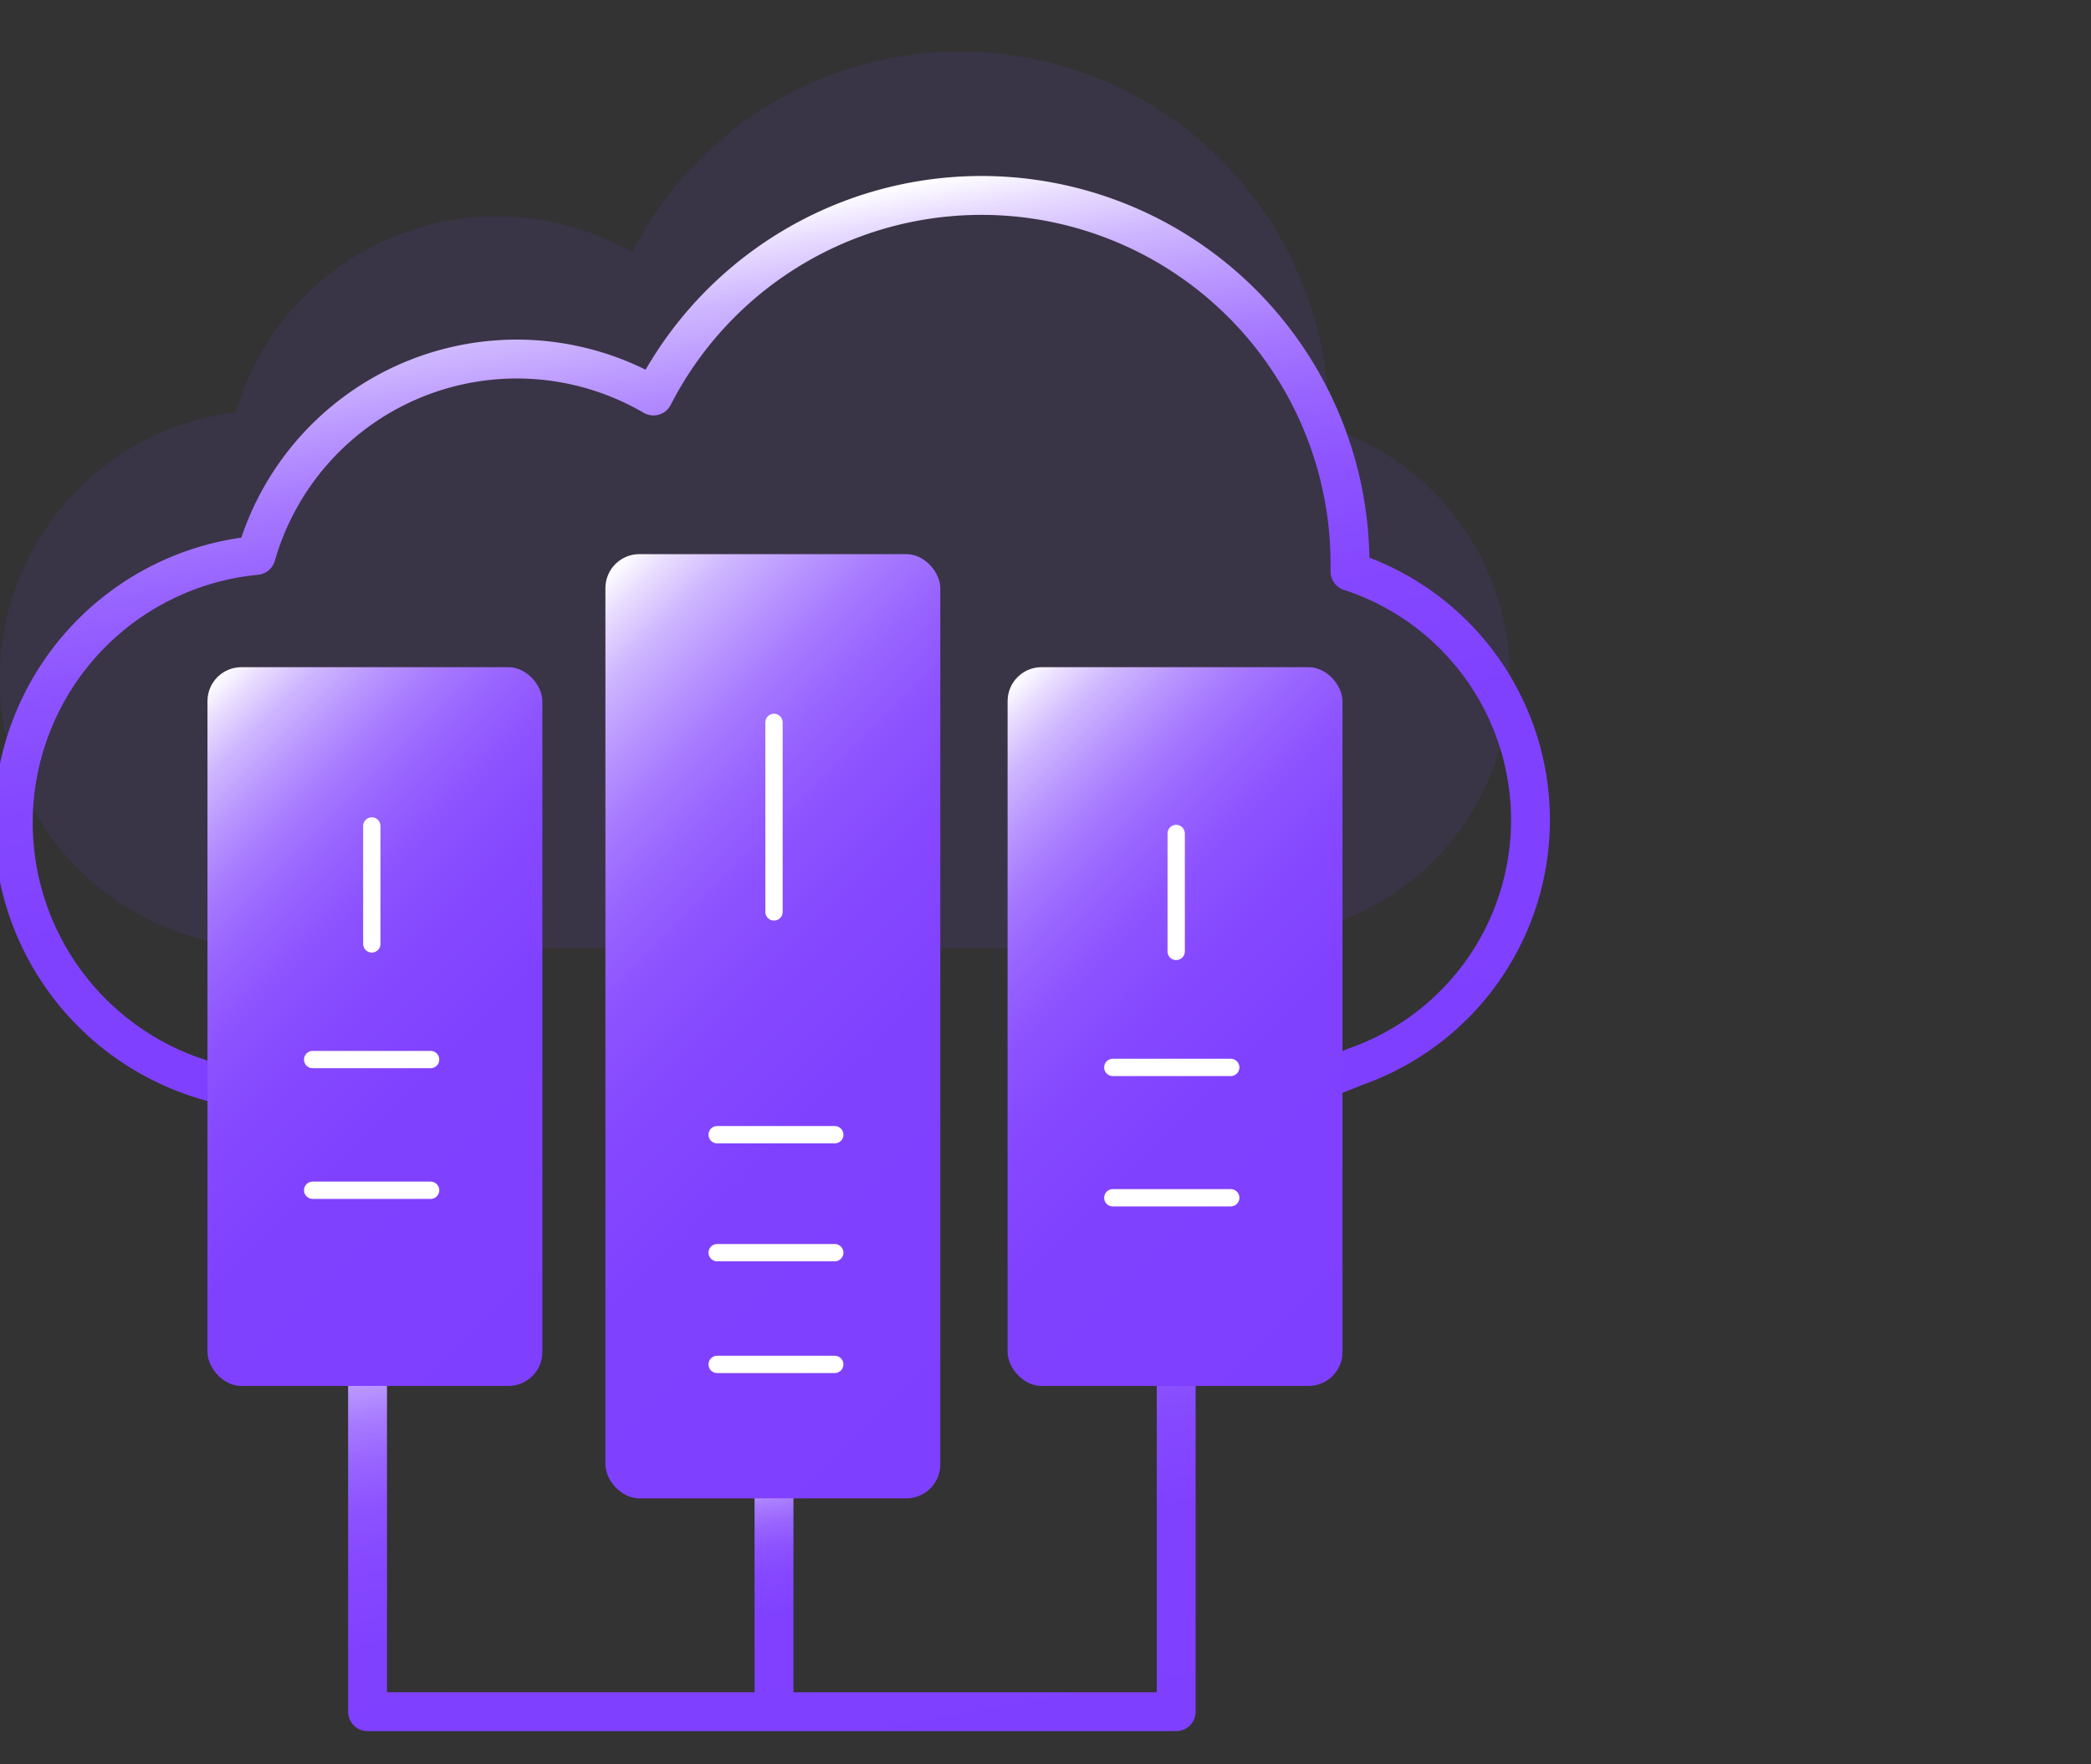
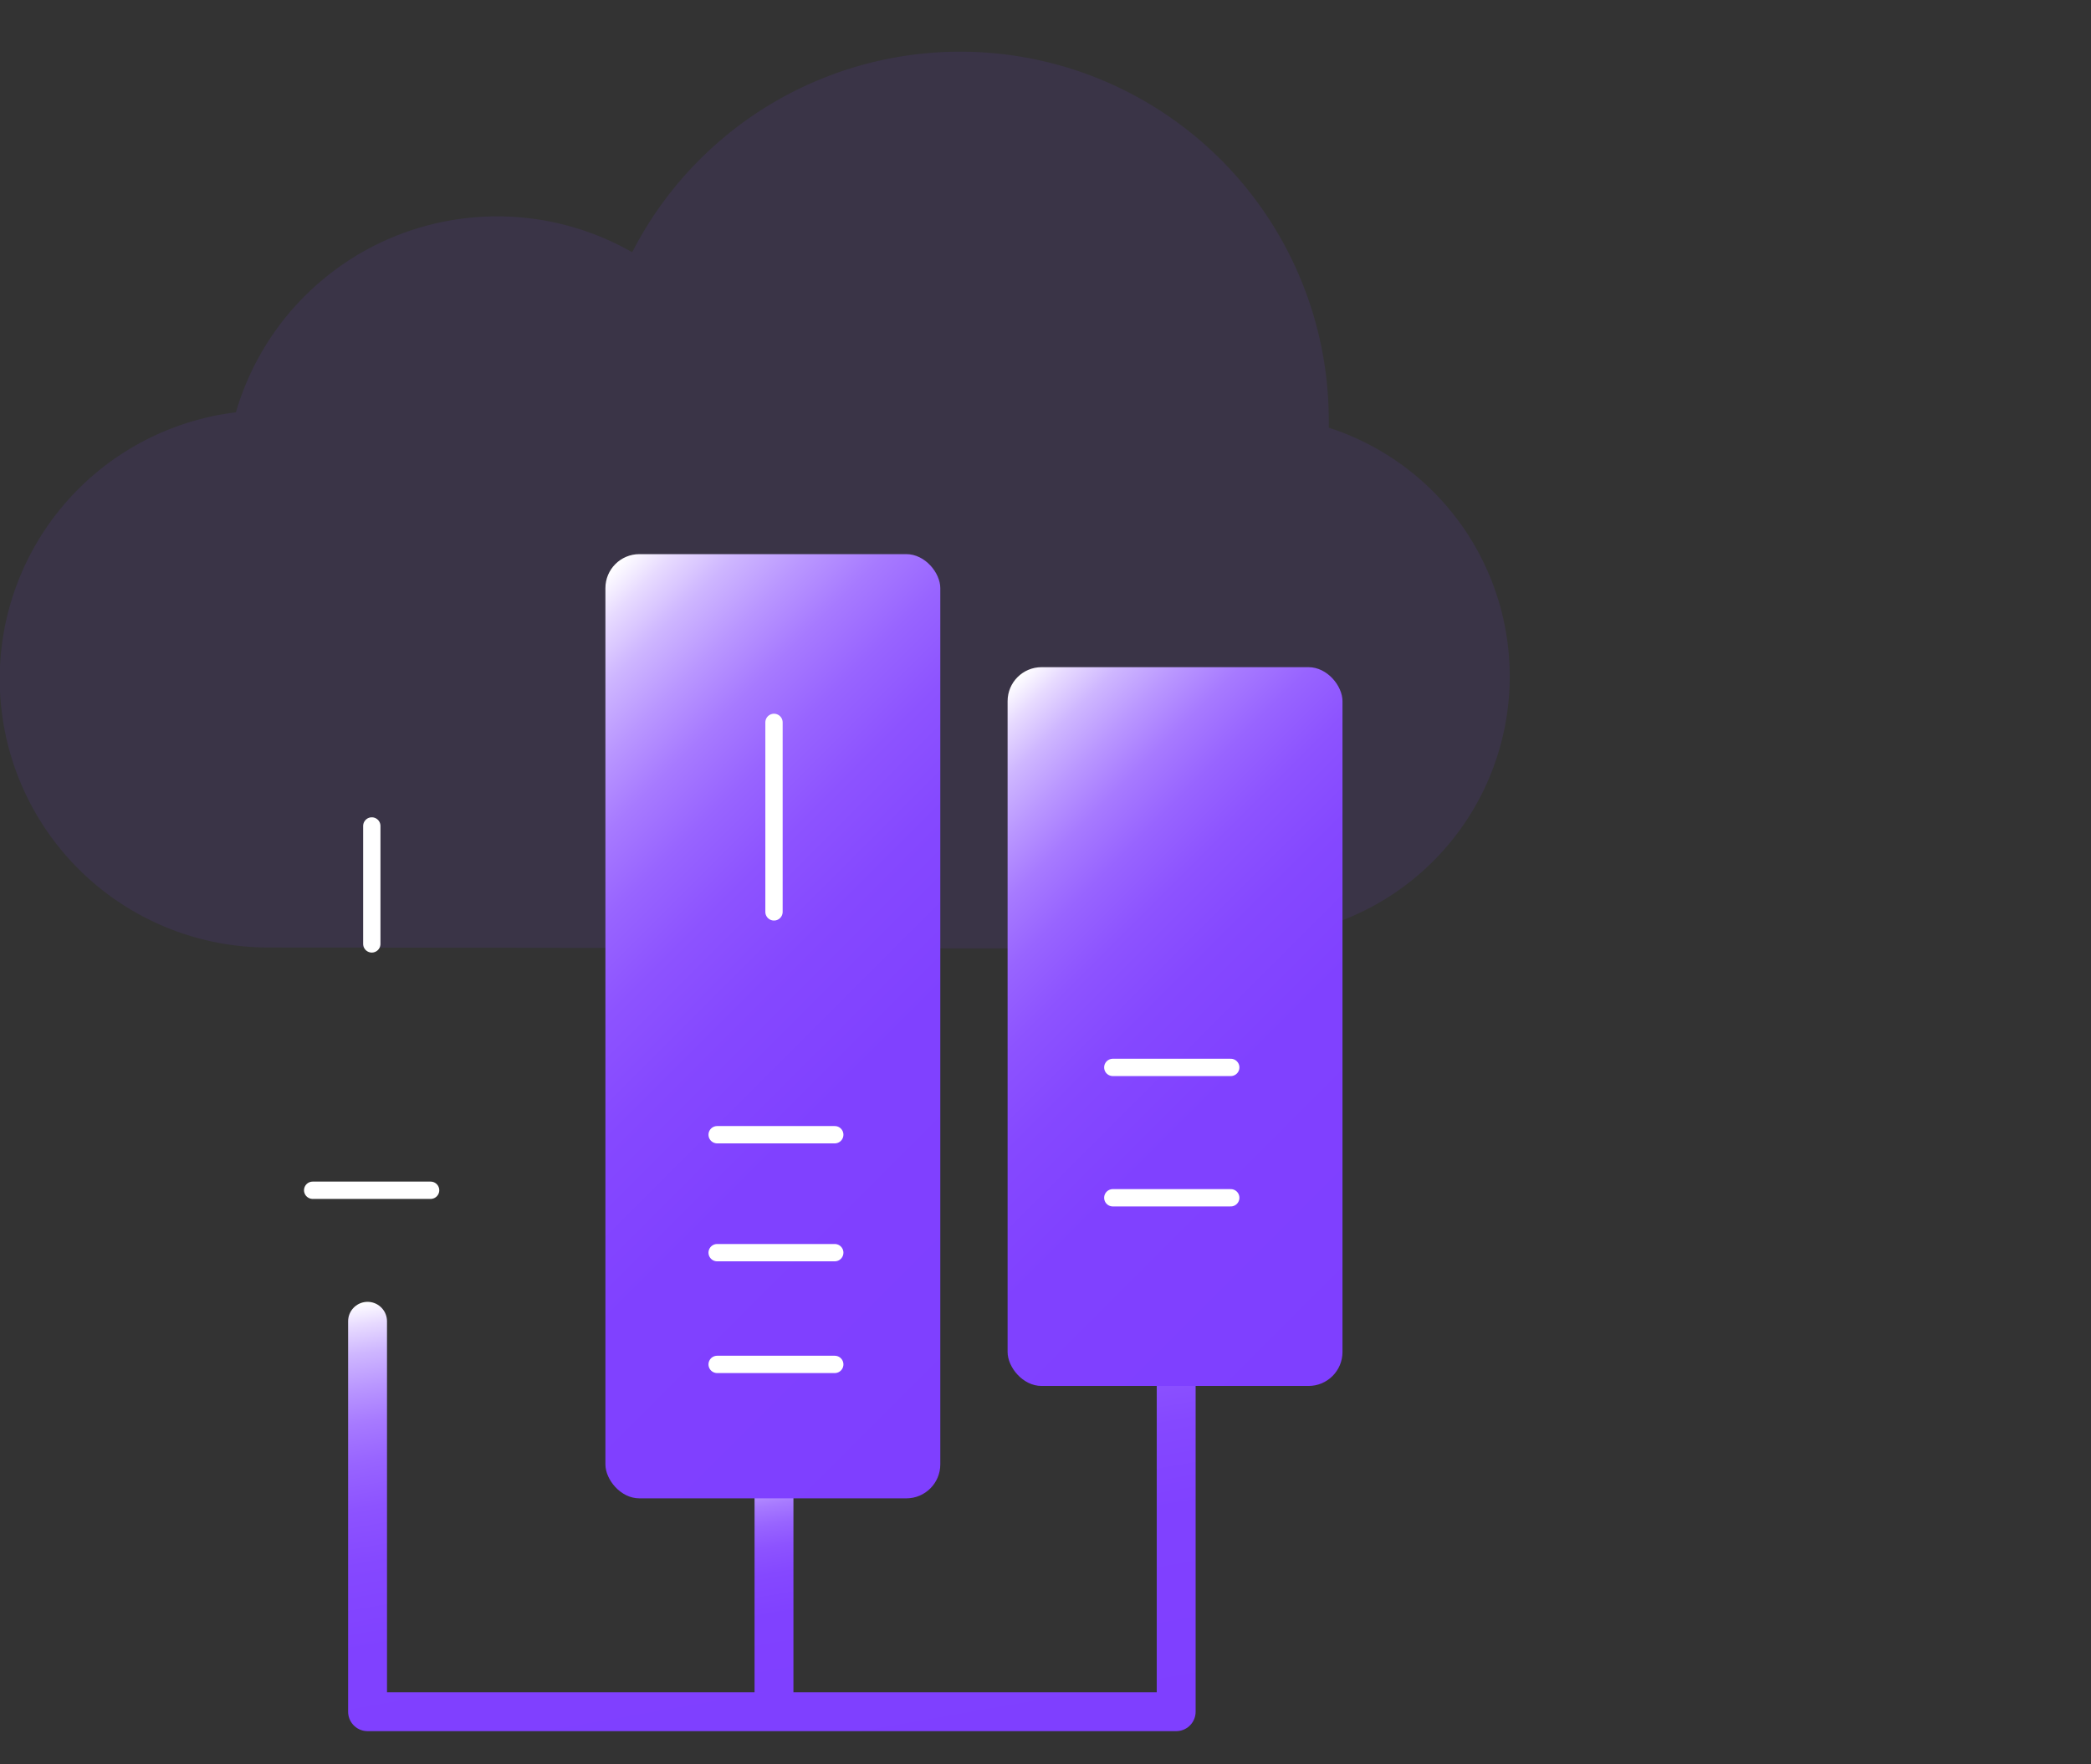
<svg xmlns="http://www.w3.org/2000/svg" xmlns:xlink="http://www.w3.org/1999/xlink" id="图层_1" data-name="图层 1" viewBox="0 0 64 54">
  <rect x="0" y="0" width="64" height="54" fill="#333333" stroke="none" />
  <defs>
    <style>.cls-1{fill:#7f3fff;opacity:0.1;}.cls-2,.cls-3,.cls-4,.cls-8{fill:none;stroke-linecap:round;stroke-linejoin:round;}.cls-2,.cls-3,.cls-4{stroke-width:1.19px;}.cls-2{stroke:url(#未命名的渐变_12);}.cls-3{stroke:url(#未命名的渐变_12-2);}.cls-4{stroke:url(#未命名的渐变_12-3);}.cls-5{fill:url(#未命名的渐变_12-4);}.cls-6{fill:url(#未命名的渐变_12-5);}.cls-7{fill:url(#未命名的渐变_12-6);}.cls-8{stroke:#fff;stroke-width:0.53px;}</style>
    <linearGradient id="未命名的渐变_12" x1="24.41" y1="52.63" x2="22.96" y2="44.39" gradientUnits="userSpaceOnUse">
      <stop offset="0" stop-color="#7f3fff" />
      <stop offset="0.39" stop-color="#8041ff" />
      <stop offset="0.54" stop-color="#8548ff" />
      <stop offset="0.64" stop-color="#8d53ff" />
      <stop offset="0.72" stop-color="#9864ff" />
      <stop offset="0.79" stop-color="#a77aff" />
      <stop offset="0.85" stop-color="#b996ff" />
      <stop offset="0.91" stop-color="#ceb6ff" />
      <stop offset="0.96" stop-color="#e7daff" />
      <stop offset="1" stop-color="#fff" />
    </linearGradient>
    <linearGradient id="未命名的渐变_12-2" x1="25.74" y1="36.46" x2="20.52" y2="6.88" xlink:href="#未命名的渐变_12" />
    <linearGradient id="未命名的渐变_12-3" x1="25.07" y1="54.92" x2="22.08" y2="37.92" xlink:href="#未命名的渐变_12" />
    <linearGradient id="未命名的渐变_12-4" x1="19.23" y1="39.18" x2="3.71" y2="23.66" xlink:href="#未命名的渐变_12" />
    <linearGradient id="未命名的渐变_12-5" x1="43.72" y1="39.18" x2="28.21" y2="23.66" xlink:href="#未命名的渐变_12" />
    <linearGradient id="未命名的渐变_12-6" x1="33.14" y1="40.89" x2="14.17" y2="21.92" xlink:href="#未命名的渐变_12" />
  </defs>
  <title>跨生态的数据统一管理</title>
  <path class="cls-1" d="M8.22,29a8.22,8.22,0,0,1-1-16.38,8.33,8.33,0,0,1,12.13-4.9,11.28,11.28,0,0,1,21.32,5.15c0,.07,0,.15,0,.22a8,8,0,0,1,.19,15.16l-2,.79" />
  <line class="cls-2" x1="23.69" y1="44.86" x2="23.69" y2="52.16" />
-   <path class="cls-3" d="M8.82,33.4A8.22,8.22,0,0,1,7.84,17,8.3,8.3,0,0,1,20,12.12a11.28,11.28,0,0,1,21.32,5.14v.23a8,8,0,0,1,.19,15.15l-2,.8" />
  <polyline class="cls-4" points="11.25 40.44 11.25 52.39 36 52.39 36 40.98" />
-   <rect class="cls-5" x="6.35" y="20.42" width="10.25" height="22" rx="1.04" />
  <rect class="cls-6" x="30.84" y="20.42" width="10.25" height="22" rx="1.04" />
  <rect class="cls-7" x="18.53" y="16.96" width="10.25" height="28.9" rx="1.04" />
  <line class="cls-8" x1="11.38" y1="25.28" x2="11.38" y2="28.89" />
-   <line class="cls-8" x1="36" y1="25.51" x2="36" y2="29.12" />
  <line class="cls-8" x1="23.69" y1="22.11" x2="23.69" y2="27.91" />
-   <line class="cls-8" x1="13.18" y1="32.43" x2="9.57" y2="32.43" />
  <line class="cls-8" x1="13.18" y1="36.43" x2="9.57" y2="36.43" />
  <line class="cls-8" x1="37.67" y1="32.67" x2="34.06" y2="32.67" />
  <line class="cls-8" x1="37.67" y1="36.66" x2="34.06" y2="36.66" />
  <line class="cls-8" x1="25.55" y1="34.73" x2="21.95" y2="34.73" />
  <line class="cls-8" x1="25.55" y1="38.34" x2="21.95" y2="38.34" />
  <line class="cls-8" x1="25.55" y1="41.76" x2="21.95" y2="41.76" />
</svg>